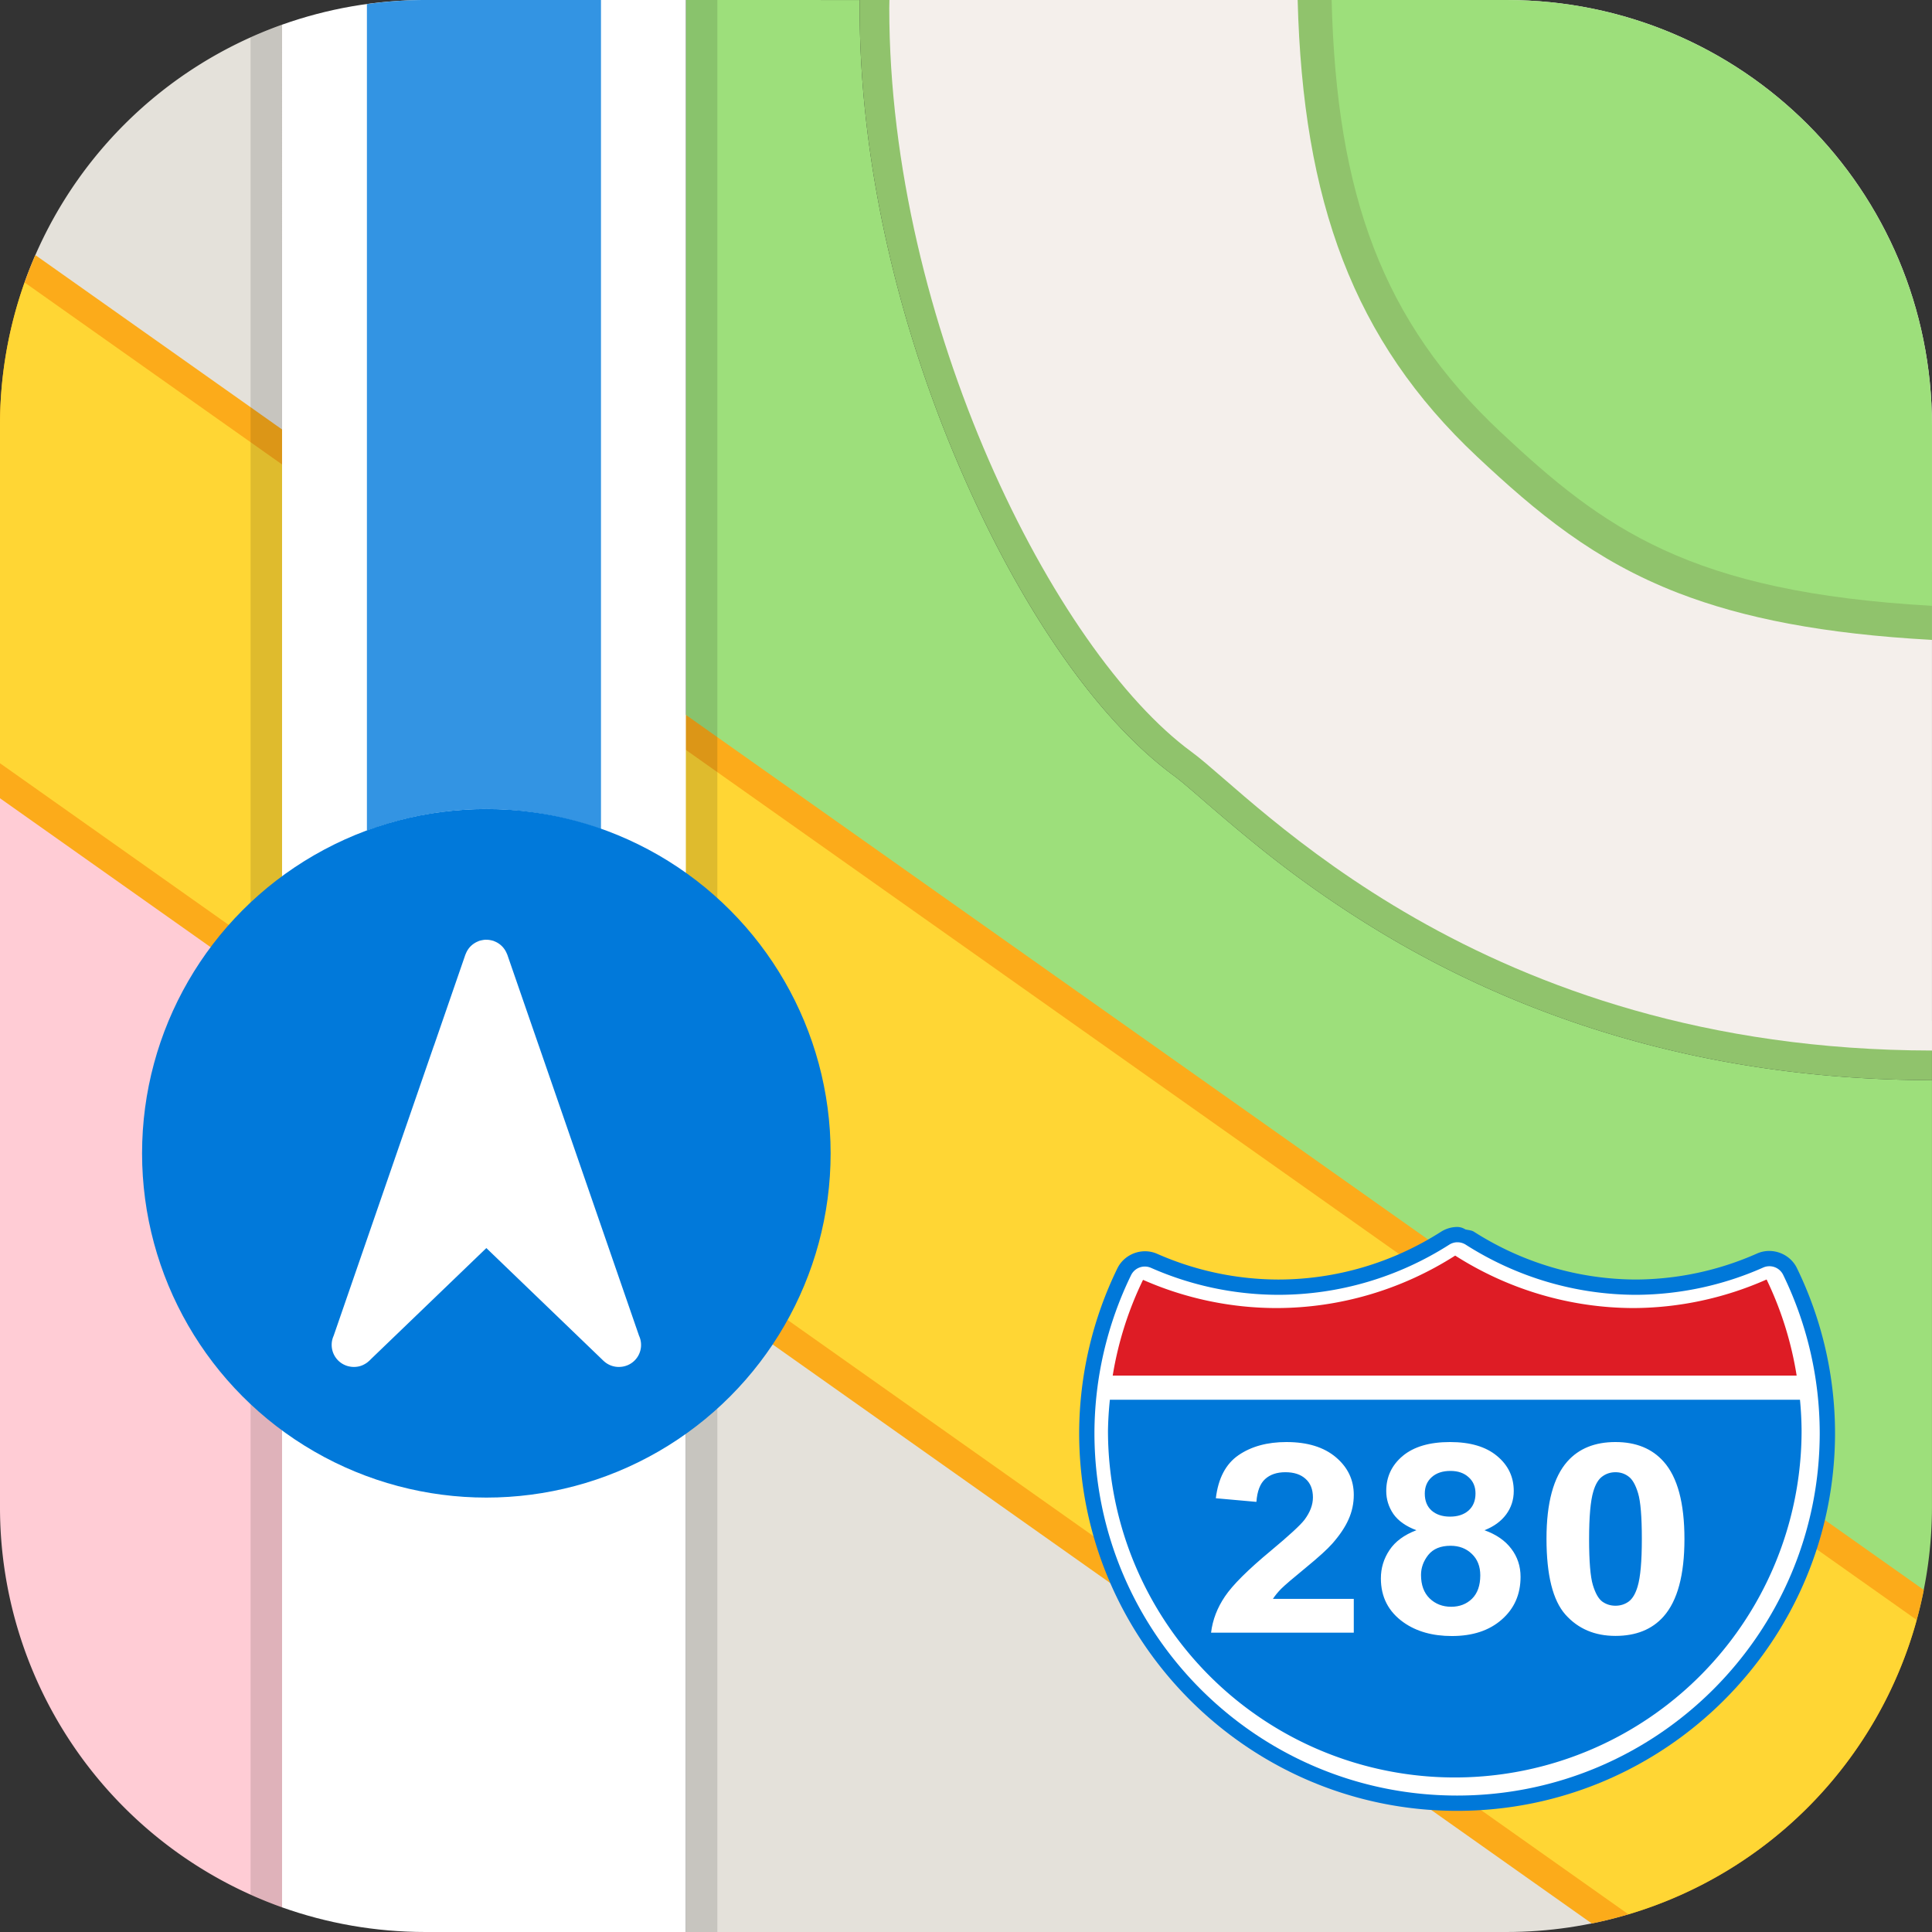
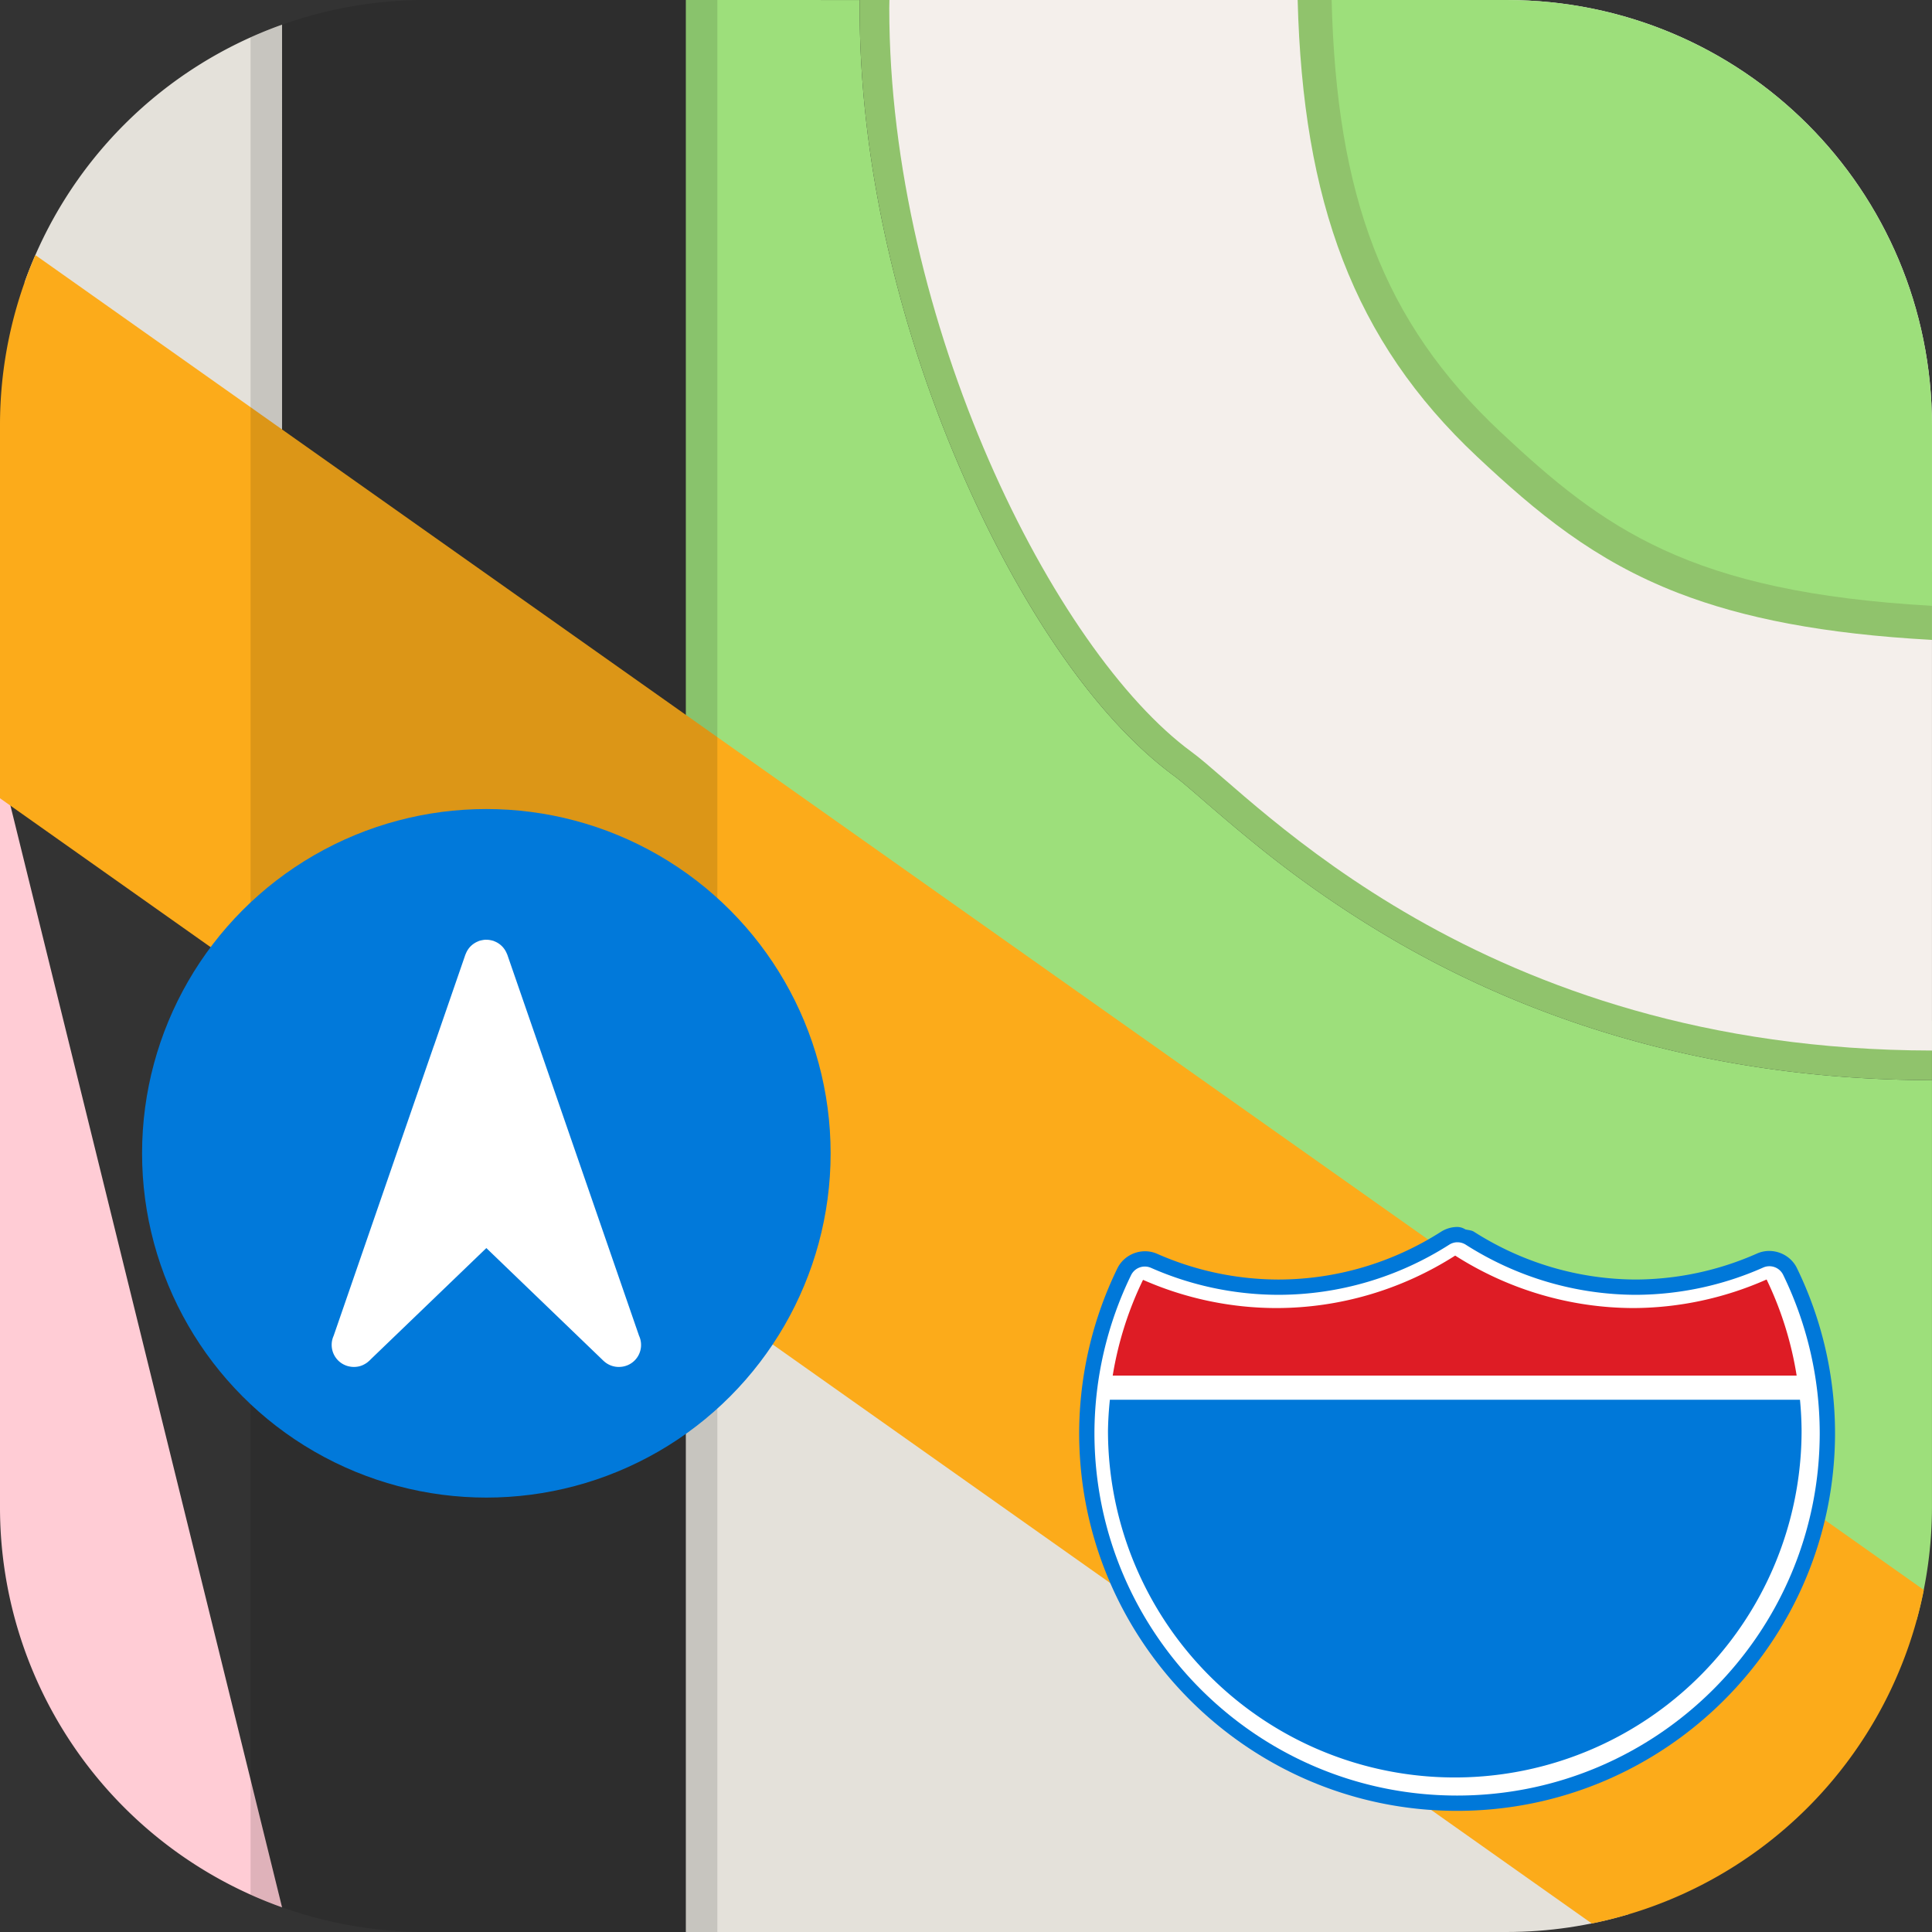
<svg xmlns="http://www.w3.org/2000/svg" width="250" height="250" viewBox="0 0 66.146 66.146">
  <rect x="0" y="0" width="66.146" height="66.146" fill="#333333" stroke="none" />
  <g transform="translate(-284.199 -143.226)">
    <path d="M307.68 185.954v23.418h28.097c1.452 0 2.851-.215 4.173-.608z" style="opacity:1;fill:#e4e1da;fill-opacity:1;stroke:none;stroke-width:1.336;stroke-linecap:square;stroke-linejoin:miter;stroke-miterlimit:4;stroke-dasharray:none;stroke-dashoffset:0;stroke-opacity:1;paint-order:markers stroke fill" />
-     <path d="M284.199 169.357v25.448a14.534 14.534 0 0 0 9.657 13.722v-32.344z" style="opacity:1;fill:#ffccd5;fill-opacity:1;stroke:none;stroke-width:1.336;stroke-linecap:square;stroke-linejoin:miter;stroke-miterlimit:4;stroke-dasharray:none;stroke-dashoffset:0;stroke-opacity:1;paint-order:markers stroke fill" />
+     <path d="M284.199 169.357v25.448a14.534 14.534 0 0 0 9.657 13.722z" style="opacity:1;fill:#ffccd5;fill-opacity:1;stroke:none;stroke-width:1.336;stroke-linecap:square;stroke-linejoin:miter;stroke-miterlimit:4;stroke-dasharray:none;stroke-dashoffset:0;stroke-opacity:1;paint-order:markers stroke fill" />
    <path d="M293.856 144.071a14.545 14.545 0 0 0-8.817 8.825l8.817 6.232z" style="opacity:1;fill:#e4e1da;fill-opacity:1;stroke:none;stroke-width:1.336;stroke-linecap:square;stroke-linejoin:miter;stroke-miterlimit:4;stroke-dasharray:none;stroke-dashoffset:0;stroke-opacity:1;paint-order:markers stroke fill" />
    <path d="M307.68 143.226V168.9l42.139 29.786c.34-1.235.525-2.535.525-3.881v-14.597c-7.944-.01-13.93-2.23-18.178-4.653a37.311 37.311 0 0 1-5.119-3.536c-1.294-1.055-2.233-1.926-2.647-2.228-2.626-1.92-5.227-5.7-7.275-10.402-2.048-4.702-3.494-10.321-3.494-15.882 0-.094.004-.187.005-.28z" style="opacity:1;fill:#9ddf7b;fill-opacity:1;stroke:none;stroke-width:1.336;stroke-linecap:square;stroke-linejoin:miter;stroke-miterlimit:4;stroke-dasharray:none;stroke-dashoffset:0;stroke-opacity:1;paint-order:markers stroke fill" />
    <path d="M285.41 151.959a14.576 14.576 0 0 0-1.211 5.835v12.762l54.5 38.525a14.53 14.53 0 0 0 11.366-11.42z" style="opacity:1;fill:#fcab1a;fill-opacity:1;stroke:none;stroke-width:.548;stroke-linecap:square;stroke-linejoin:miter;stroke-miterlimit:4;stroke-dasharray:none;stroke-dashoffset:0;stroke-opacity:1;paint-order:markers stroke fill" />
-     <path d="M285.04 152.896a14.615 14.615 0 0 0-.841 4.898v11.563l55.753 39.409a14.534 14.534 0 0 0 9.869-10.078z" style="opacity:1;fill:#ffd634;fill-opacity:1;stroke:none;stroke-width:.48;stroke-linecap:square;stroke-linejoin:miter;stroke-miterlimit:4;stroke-dasharray:none;stroke-dashoffset:0;stroke-opacity:1;paint-order:markers stroke fill" />
    <path d="M298.766 143.226c-2.138 0-4.163.46-5.988 1.28v63.586c1.825.82 3.85 1.28 5.988 1.28h9.993v-66.146z" style="opacity:.125;fill:#000;fill-opacity:1;stroke:none;stroke-width:.616;stroke-linecap:square;stroke-linejoin:miter;stroke-miterlimit:4;stroke-dasharray:none;stroke-dashoffset:0;stroke-opacity:1;paint-order:markers stroke fill" />
-     <path d="M298.766 143.226c-1.725 0-3.377.3-4.91.845v64.457c1.533.545 3.185.844 4.91.844h8.915v-66.146z" style="opacity:1;fill:#fff;fill-opacity:1;stroke:none;stroke-width:.533;stroke-linecap:square;stroke-linejoin:miter;stroke-miterlimit:4;stroke-dasharray:none;stroke-dashoffset:0;stroke-opacity:1;paint-order:markers stroke fill" />
    <path d="M313.636 143.226c-.001.094-.005.187-.005.281 0 5.56 1.446 11.18 3.494 15.882 2.048 4.701 4.649 8.481 7.275 10.402.413.302 1.352 1.173 2.647 2.228a37.312 37.312 0 0 0 5.119 3.536c4.248 2.423 10.234 4.643 18.178 4.653v-2.03c-7.568-.01-13.171-2.102-17.172-4.385a35.283 35.283 0 0 1-4.844-3.346c-1.237-1.009-2.065-1.81-2.729-2.295-2.088-1.527-4.664-5.097-6.615-9.574-1.95-4.477-3.324-9.865-3.324-15.07 0-.095.003-.188.005-.282z" style="color:#000;font-style:normal;font-variant:normal;font-weight:400;font-stretch:normal;font-size:medium;line-height:normal;font-family:sans-serif;font-variant-ligatures:normal;font-variant-position:normal;font-variant-caps:normal;font-variant-numeric:normal;font-variant-alternates:normal;font-feature-settings:normal;text-indent:0;text-align:start;text-decoration:none;text-decoration-line:none;text-decoration-style:solid;text-decoration-color:#000;letter-spacing:normal;word-spacing:normal;text-transform:none;writing-mode:lr-tb;direction:ltr;text-orientation:mixed;dominant-baseline:auto;baseline-shift:baseline;text-anchor:start;white-space:normal;shape-padding:0;clip-rule:nonzero;display:inline;overflow:visible;visibility:visible;opacity:1;isolation:auto;mix-blend-mode:normal;color-interpolation:sRGB;color-interpolation-filters:linearRGB;solid-color:#000;solid-opacity:1;vector-effect:none;fill:#90c36c;fill-opacity:1;fill-rule:nonzero;stroke:none;stroke-width:2.029;stroke-linecap:square;stroke-linejoin:miter;stroke-miterlimit:4;stroke-dasharray:none;stroke-dashoffset:0;stroke-opacity:1;paint-order:markers stroke fill;color-rendering:auto;image-rendering:auto;shape-rendering:auto;text-rendering:auto;enable-background:accumulate" />
    <path d="M314.65 143.226c0 .094-.005.187-.005.281 0 10.766 5.64 22.016 10.354 25.465 2.152 1.573 9.815 10.201 25.345 10.221v-21.4c0-8.07-6.497-14.567-14.567-14.567z" style="opacity:1;fill:#f4efeb;fill-opacity:1;stroke:none;stroke-width:2.329;stroke-linecap:square;stroke-linejoin:miter;stroke-miterlimit:4;stroke-dasharray:none;stroke-dashoffset:0;stroke-opacity:1;paint-order:markers stroke fill" />
    <path d="M328.627 143.226c.178 6.886 1.903 11.656 6.14 15.631 2.032 1.906 4.004 3.557 6.897 4.674 2.228.86 4.964 1.4 8.68 1.603V162.8c-3.477-.2-5.93-.705-7.842-1.443-2.514-.971-4.168-2.347-6.143-4.2-3.801-3.566-5.25-7.448-5.406-13.932z" style="color:#000;font-style:normal;font-variant:normal;font-weight:400;font-stretch:normal;font-size:medium;line-height:normal;font-family:sans-serif;font-variant-ligatures:normal;font-variant-position:normal;font-variant-caps:normal;font-variant-numeric:normal;font-variant-alternates:normal;font-feature-settings:normal;text-indent:0;text-align:start;text-decoration:none;text-decoration-line:none;text-decoration-style:solid;text-decoration-color:#000;letter-spacing:normal;word-spacing:normal;text-transform:none;writing-mode:lr-tb;direction:ltr;text-orientation:mixed;dominant-baseline:auto;baseline-shift:baseline;text-anchor:start;white-space:normal;shape-padding:0;clip-rule:nonzero;display:inline;overflow:visible;visibility:visible;opacity:1;isolation:auto;mix-blend-mode:normal;color-interpolation:sRGB;color-interpolation-filters:linearRGB;solid-color:#000;solid-opacity:1;vector-effect:none;fill:#90c36c;fill-opacity:1;fill-rule:nonzero;stroke:none;stroke-width:2.329;stroke-linecap:square;stroke-linejoin:miter;stroke-miterlimit:4;stroke-dasharray:none;stroke-dashoffset:0;stroke-opacity:1;paint-order:markers stroke fill;color-rendering:auto;image-rendering:auto;shape-rendering:auto;text-rendering:auto;enable-background:accumulate" />
    <path d="M329.79 143.226c.167 6.685 1.754 11.01 5.773 14.781 3.536 3.317 6.483 5.495 14.781 5.96v-6.173c0-8.07-6.497-14.568-14.567-14.568z" style="opacity:1;fill:#9ddf7b;fill-opacity:1;stroke:none;stroke-width:2.329;stroke-linecap:square;stroke-linejoin:miter;stroke-miterlimit:4;stroke-dasharray:none;stroke-dashoffset:0;stroke-opacity:1;paint-order:markers stroke fill" />
-     <path d="M298.766 143.226c-.68 0-1.35.05-2.005.14v28.3a11.787 11.787 0 0 1 4.088-.74 11.787 11.787 0 0 1 3.926.688v-28.388z" style="opacity:1;fill:#3394e3;fill-opacity:1;stroke:none;stroke-width:.533;stroke-linecap:square;stroke-linejoin:miter;stroke-miterlimit:4;stroke-dasharray:none;stroke-dashoffset:0;stroke-opacity:1;paint-order:markers stroke fill" />
    <path d="M188.182 158.52a3.963 3.963 0 0 0-2.008.619c-6.306 4.025-13.567 6.16-20.98 6.172a38.985 38.985 0 0 1-15.694-3.323c-1.925-.848-4.223 0-5.145 1.89a48.843 48.843 0 0 0-4.931 21.24v.013c.004 26.92 21.904 48.824 48.824 48.824 26.923 0 48.832-21.907 48.832-48.83a1.977 1.977 0 0 0 0-.008 48.808 48.808 0 0 0-4.924-21.283c-.923-1.894-3.234-2.734-5.16-1.881a38.95 38.95 0 0 1-15.672 3.357c-7.382-.03-14.612-2.162-20.89-6.17-.335-.213-.745-.205-1.123-.31a1.977 1.977 0 0 0-1.13-.31z" style="color:#000;font-style:normal;font-variant:normal;font-weight:400;font-stretch:normal;font-size:medium;line-height:normal;font-family:sans-serif;font-variant-ligatures:normal;font-variant-position:normal;font-variant-caps:normal;font-variant-numeric:normal;font-variant-alternates:normal;font-feature-settings:normal;text-indent:0;text-align:start;text-decoration:none;text-decoration-line:none;text-decoration-style:solid;text-decoration-color:#000;letter-spacing:normal;word-spacing:normal;text-transform:none;writing-mode:lr-tb;direction:ltr;text-orientation:mixed;dominant-baseline:auto;baseline-shift:baseline;text-anchor:start;white-space:normal;shape-padding:0;clip-rule:nonzero;display:inline;overflow:visible;visibility:visible;opacity:1;isolation:auto;mix-blend-mode:normal;color-interpolation:sRGB;color-interpolation-filters:linearRGB;solid-color:#000;solid-opacity:1;vector-effect:none;fill:#0078d9;fill-opacity:1;fill-rule:nonzero;stroke:none;stroke-width:3.954;stroke-linecap:round;stroke-linejoin:round;stroke-miterlimit:4;stroke-dasharray:none;stroke-dashoffset:0;stroke-opacity:1;paint-order:markers stroke fill;color-rendering:auto;image-rendering:auto;shape-rendering:auto;text-rendering:auto;enable-background:accumulate" transform="matrix(.265 0 0 .265 284.199 143.226)" />
    <path d="M188.242 160.496a1.977 1.977 0 0 0-1.002.31c-6.621 4.227-14.257 6.47-22.05 6.48a40.933 40.933 0 0 1-16.485-3.485 1.977 1.977 0 0 0-2.574.943 46.85 46.85 0 0 0-4.733 20.375 1.977 1.977 0 0 0 0 .008c0 25.852 21 46.852 46.852 46.852 25.852 0 46.852-21 46.852-46.852a1.977 1.977 0 0 0 0-.004 46.832 46.832 0 0 0-4.725-20.42 1.977 1.977 0 0 0-2.578-.941 40.94 40.94 0 0 1-16.485 3.525c-7.757-.03-15.354-2.271-21.945-6.478a1.977 1.977 0 0 0-1.127-.31z" style="color:#000;font-style:normal;font-variant:normal;font-weight:400;font-stretch:normal;font-size:medium;line-height:normal;font-family:sans-serif;font-variant-ligatures:normal;font-variant-position:normal;font-variant-caps:normal;font-variant-numeric:normal;font-variant-alternates:normal;font-feature-settings:normal;text-indent:0;text-align:start;text-decoration:none;text-decoration-line:none;text-decoration-style:solid;text-decoration-color:#000;letter-spacing:normal;word-spacing:normal;text-transform:none;writing-mode:lr-tb;direction:ltr;text-orientation:mixed;dominant-baseline:auto;baseline-shift:baseline;text-anchor:start;white-space:normal;shape-padding:0;clip-rule:nonzero;display:inline;overflow:visible;visibility:visible;opacity:1;isolation:auto;mix-blend-mode:normal;color-interpolation:sRGB;color-interpolation-filters:linearRGB;solid-color:#000;solid-opacity:1;vector-effect:none;fill:#fff;fill-opacity:1;fill-rule:nonzero;stroke:none;stroke-width:3.954;stroke-linecap:round;stroke-linejoin:round;stroke-miterlimit:4;stroke-dasharray:none;stroke-dashoffset:0;stroke-opacity:1;paint-order:markers stroke fill;color-rendering:auto;image-rendering:auto;shape-rendering:auto;text-rendering:auto;enable-background:accumulate" transform="matrix(.265 0 0 .265 284.199 143.226)" />
    <path d="M334.02 186.214a11.59 11.873 0 0 1-6.115 1.796 11.59 11.873 0 0 1-4.572-.966 11.873 11.873 0 0 0-1.038 3.278h23.416a11.873 11.873 0 0 0-1.029-3.29 11.59 11.873 0 0 1-4.573.978 11.59 11.873 0 0 1-6.088-1.796z" style="opacity:1;fill:#de1c25;fill-opacity:1;stroke:none;stroke-width:1.39;stroke-linecap:square;stroke-linejoin:miter;stroke-miterlimit:4;stroke-dasharray:none;stroke-dashoffset:0;stroke-opacity:1;paint-order:markers stroke fill" />
    <path d="M322.198 191.149a11.873 11.873 0 0 0-.065 1.058 11.873 11.873 0 0 0 11.873 11.874 11.873 11.873 0 0 0 11.874-11.874 11.873 11.873 0 0 0-.055-1.058z" style="opacity:1;fill:#0078d9;fill-opacity:1;stroke:none;stroke-width:1.39;stroke-linecap:square;stroke-linejoin:miter;stroke-miterlimit:4;stroke-dasharray:none;stroke-dashoffset:0;stroke-opacity:1;paint-order:markers stroke fill" />
    <g aria-label="280" style="font-style:normal;font-weight:400;font-size:40px;line-height:1.25;font-family:sans-serif;letter-spacing:0;word-spacing:0;opacity:1;fill:#fff;fill-opacity:1;stroke:none">
-       <path d="M185.234 221.183v5.097h-19.238q.313-2.89 1.875-5.469 1.563-2.597 6.172-6.875 3.71-3.457 4.55-4.687 1.134-1.7 1.134-3.36 0-1.835-.997-2.812-.976-.996-2.714-.996-1.72 0-2.735 1.035t-1.172 3.438l-5.468-.547q.488-4.532 3.066-6.504 2.578-1.973 6.445-1.973 4.239 0 6.66 2.285 2.422 2.285 2.422 5.684 0 1.934-.703 3.691-.683 1.739-2.187 3.653-.996 1.27-3.594 3.652-2.598 2.383-3.3 3.164-.684.781-1.114 1.524zM193.672 210.831q-2.129-.898-3.106-2.461-.957-1.582-.957-3.457 0-3.203 2.227-5.293 2.246-2.09 6.367-2.09 4.082 0 6.328 2.09 2.266 2.09 2.266 5.293 0 1.992-1.035 3.555-1.035 1.543-2.91 2.363 2.382.957 3.613 2.793 1.25 1.836 1.25 4.238 0 3.965-2.54 6.446-2.519 2.48-6.718 2.48-3.906 0-6.504-2.05-3.066-2.423-3.066-6.641 0-2.325 1.152-4.258 1.152-1.953 3.633-3.008zm1.133-5.527q0 1.64.918 2.558.937.918 2.48.918 1.563 0 2.5-.918.938-.937.938-2.578 0-1.543-.938-2.46-.918-.938-2.441-.938-1.582 0-2.52.937-.937.938-.937 2.48zm-.508 12.265q0 2.266 1.152 3.535 1.172 1.27 2.91 1.27 1.7 0 2.813-1.211 1.113-1.23 1.113-3.535 0-2.012-1.133-3.223-1.132-1.23-2.87-1.23-2.012 0-3.009 1.386-.976 1.387-.976 3.008zM220.508 197.53q4.16 0 6.504 2.969 2.793 3.516 2.793 11.66 0 8.125-2.813 11.68-2.324 2.93-6.484 2.93-4.18 0-6.738-3.204-2.56-3.222-2.56-11.465 0-8.085 2.813-11.64 2.325-2.93 6.485-2.93zm0 4.551q-.996 0-1.778.644-.78.625-1.21 2.266-.567 2.129-.567 7.168 0 5.04.508 6.934.508 1.875 1.27 2.5.78.625 1.777.625.996 0 1.777-.625.781-.645 1.211-2.285.567-2.11.567-7.149t-.508-6.914q-.508-1.895-1.29-2.52-.761-.644-1.757-.644z" style="font-style:normal;font-variant:normal;font-weight:700;font-stretch:normal;font-family:Arial;-inkscape-font-specification:&quot;Arial Bold&quot;;fill:#fff" transform="matrix(.254 0 0 .227 283.499 147.758)" />
-     </g>
+       </g>
    <circle cx="300.85" cy="182.712" r="11.787" style="opacity:1;fill:#0179da;fill-opacity:1;stroke:none;stroke-width:.844;stroke-linecap:square;stroke-linejoin:miter;stroke-miterlimit:4;stroke-dasharray:none;stroke-dashoffset:0;stroke-opacity:1;paint-order:markers stroke fill" />
    <path d="M300.798 175.4c-.008 0-.016.003-.024.004a.595.595 0 0 0-.063.01c-.03.006-.06.012-.09.021-.006.002-.013.002-.019.005l-.03.014a.77.77 0 0 0-.26.17.752.752 0 0 0-.165.254l-.014.03-1.074 3.11-.006.012-.804 2.326-.544 1.572v.001l-2.083 6.03a.754.754 0 0 0 .595 1.06l.003.001a.836.836 0 0 0 .132.005l.039-.003a.68.68 0 0 0 .225-.058.771.771 0 0 0 .076-.039l.042-.025a.746.746 0 0 0 .095-.075l.01-.008.043-.04v-.003l3.968-3.818 3.967 3.818c.004.004.008.007.011.012l.033.03.01.009a.753.753 0 0 0 .437.197c.013 0 .026.003.04.003a.75.75 0 0 0 .132-.005h.003a.752.752 0 0 0 .595-1.062l-3.431-9.928c0-.003-.003-.006-.004-.01l-1.076-3.111c-.004-.013-.011-.023-.016-.035a.774.774 0 0 0-.119-.2.745.745 0 0 0-.304-.22l-.03-.014-.02-.005a.782.782 0 0 0-.089-.021c-.021-.004-.042-.008-.063-.01a.943.943 0 0 0-.075-.003c-.017 0-.035-.003-.051-.002z" style="opacity:1;fill:#fff;fill-opacity:1;stroke:none;stroke-width:.252;stroke-linecap:square;stroke-linejoin:miter;stroke-miterlimit:4;stroke-dasharray:none;stroke-dashoffset:0;stroke-opacity:1;paint-order:markers stroke fill" />
    <path d="m349.819 198.686-.054.192.056-.19zM349.765 198.878l-.057.198.057-.198zM349.708 199.076zM298.062 143.244c-.077.004-.153.01-.23.015l.23-.015zM297.382 143.293zM296.707 143.373zM296.04 143.483zM295.403 143.618c-.121.028-.242.056-.362.087.12-.031.24-.059.362-.087zM285.033 152.915zM284.842 153.494zM284.67 154.102zM284.525 154.715zM284.408 155.322zM284.318 155.926zM284.252 156.546zM284.212 157.176zM339.95 208.764l.003.002a14.413 14.413 0 0 0-.002-.001zM344.809 206.246zM344.095 206.776zM343.667 207.06zM342.927 207.507zM342.51 207.732zM295.041 208.893c.12.031.24.06.362.087-.121-.028-.242-.056-.362-.087zM295.703 209.05zM296.381 209.176zM297.07 209.272c.104.012.208.024.312.034a15.85 15.85 0 0 1-.311-.034zM297.832 209.34l.23.014c-.077-.004-.153-.01-.23-.015z" style="opacity:.24;fill:#000;fill-opacity:1;stroke:none;stroke-width:1.336;stroke-linecap:square;stroke-linejoin:miter;stroke-miterlimit:4;stroke-dasharray:none;stroke-dashoffset:0;stroke-opacity:1;paint-order:markers stroke fill" />
  </g>
</svg>